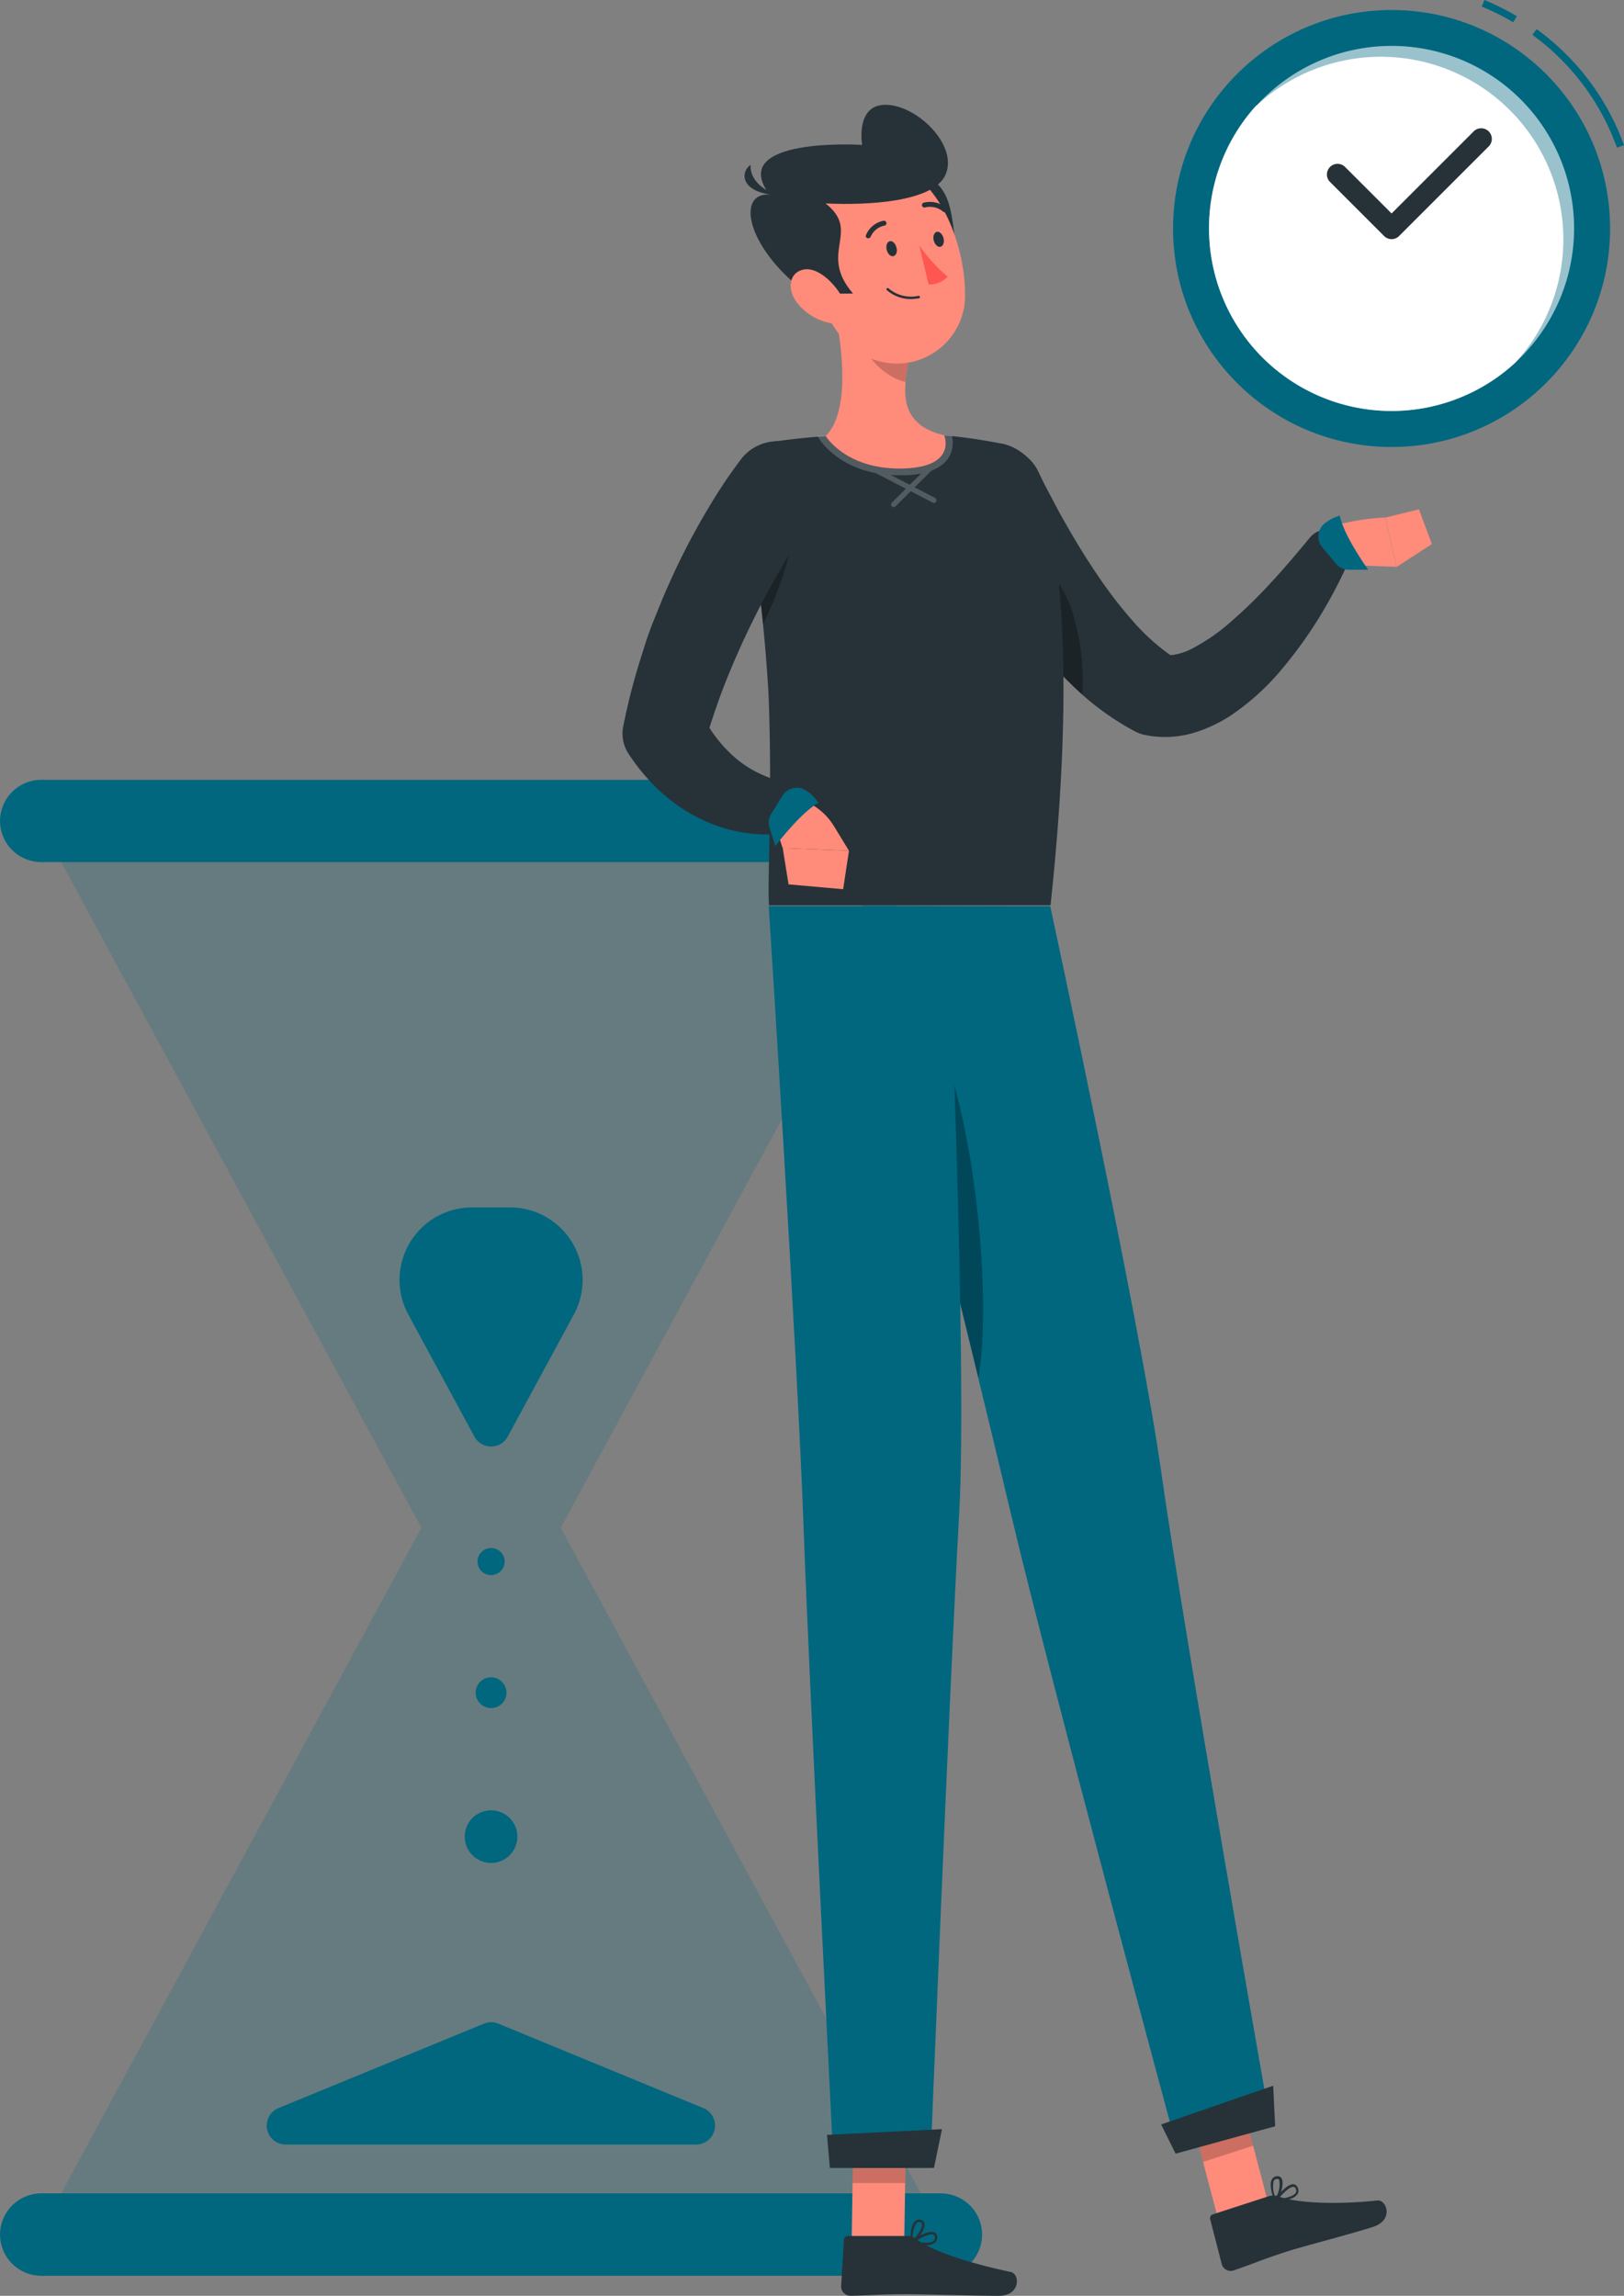
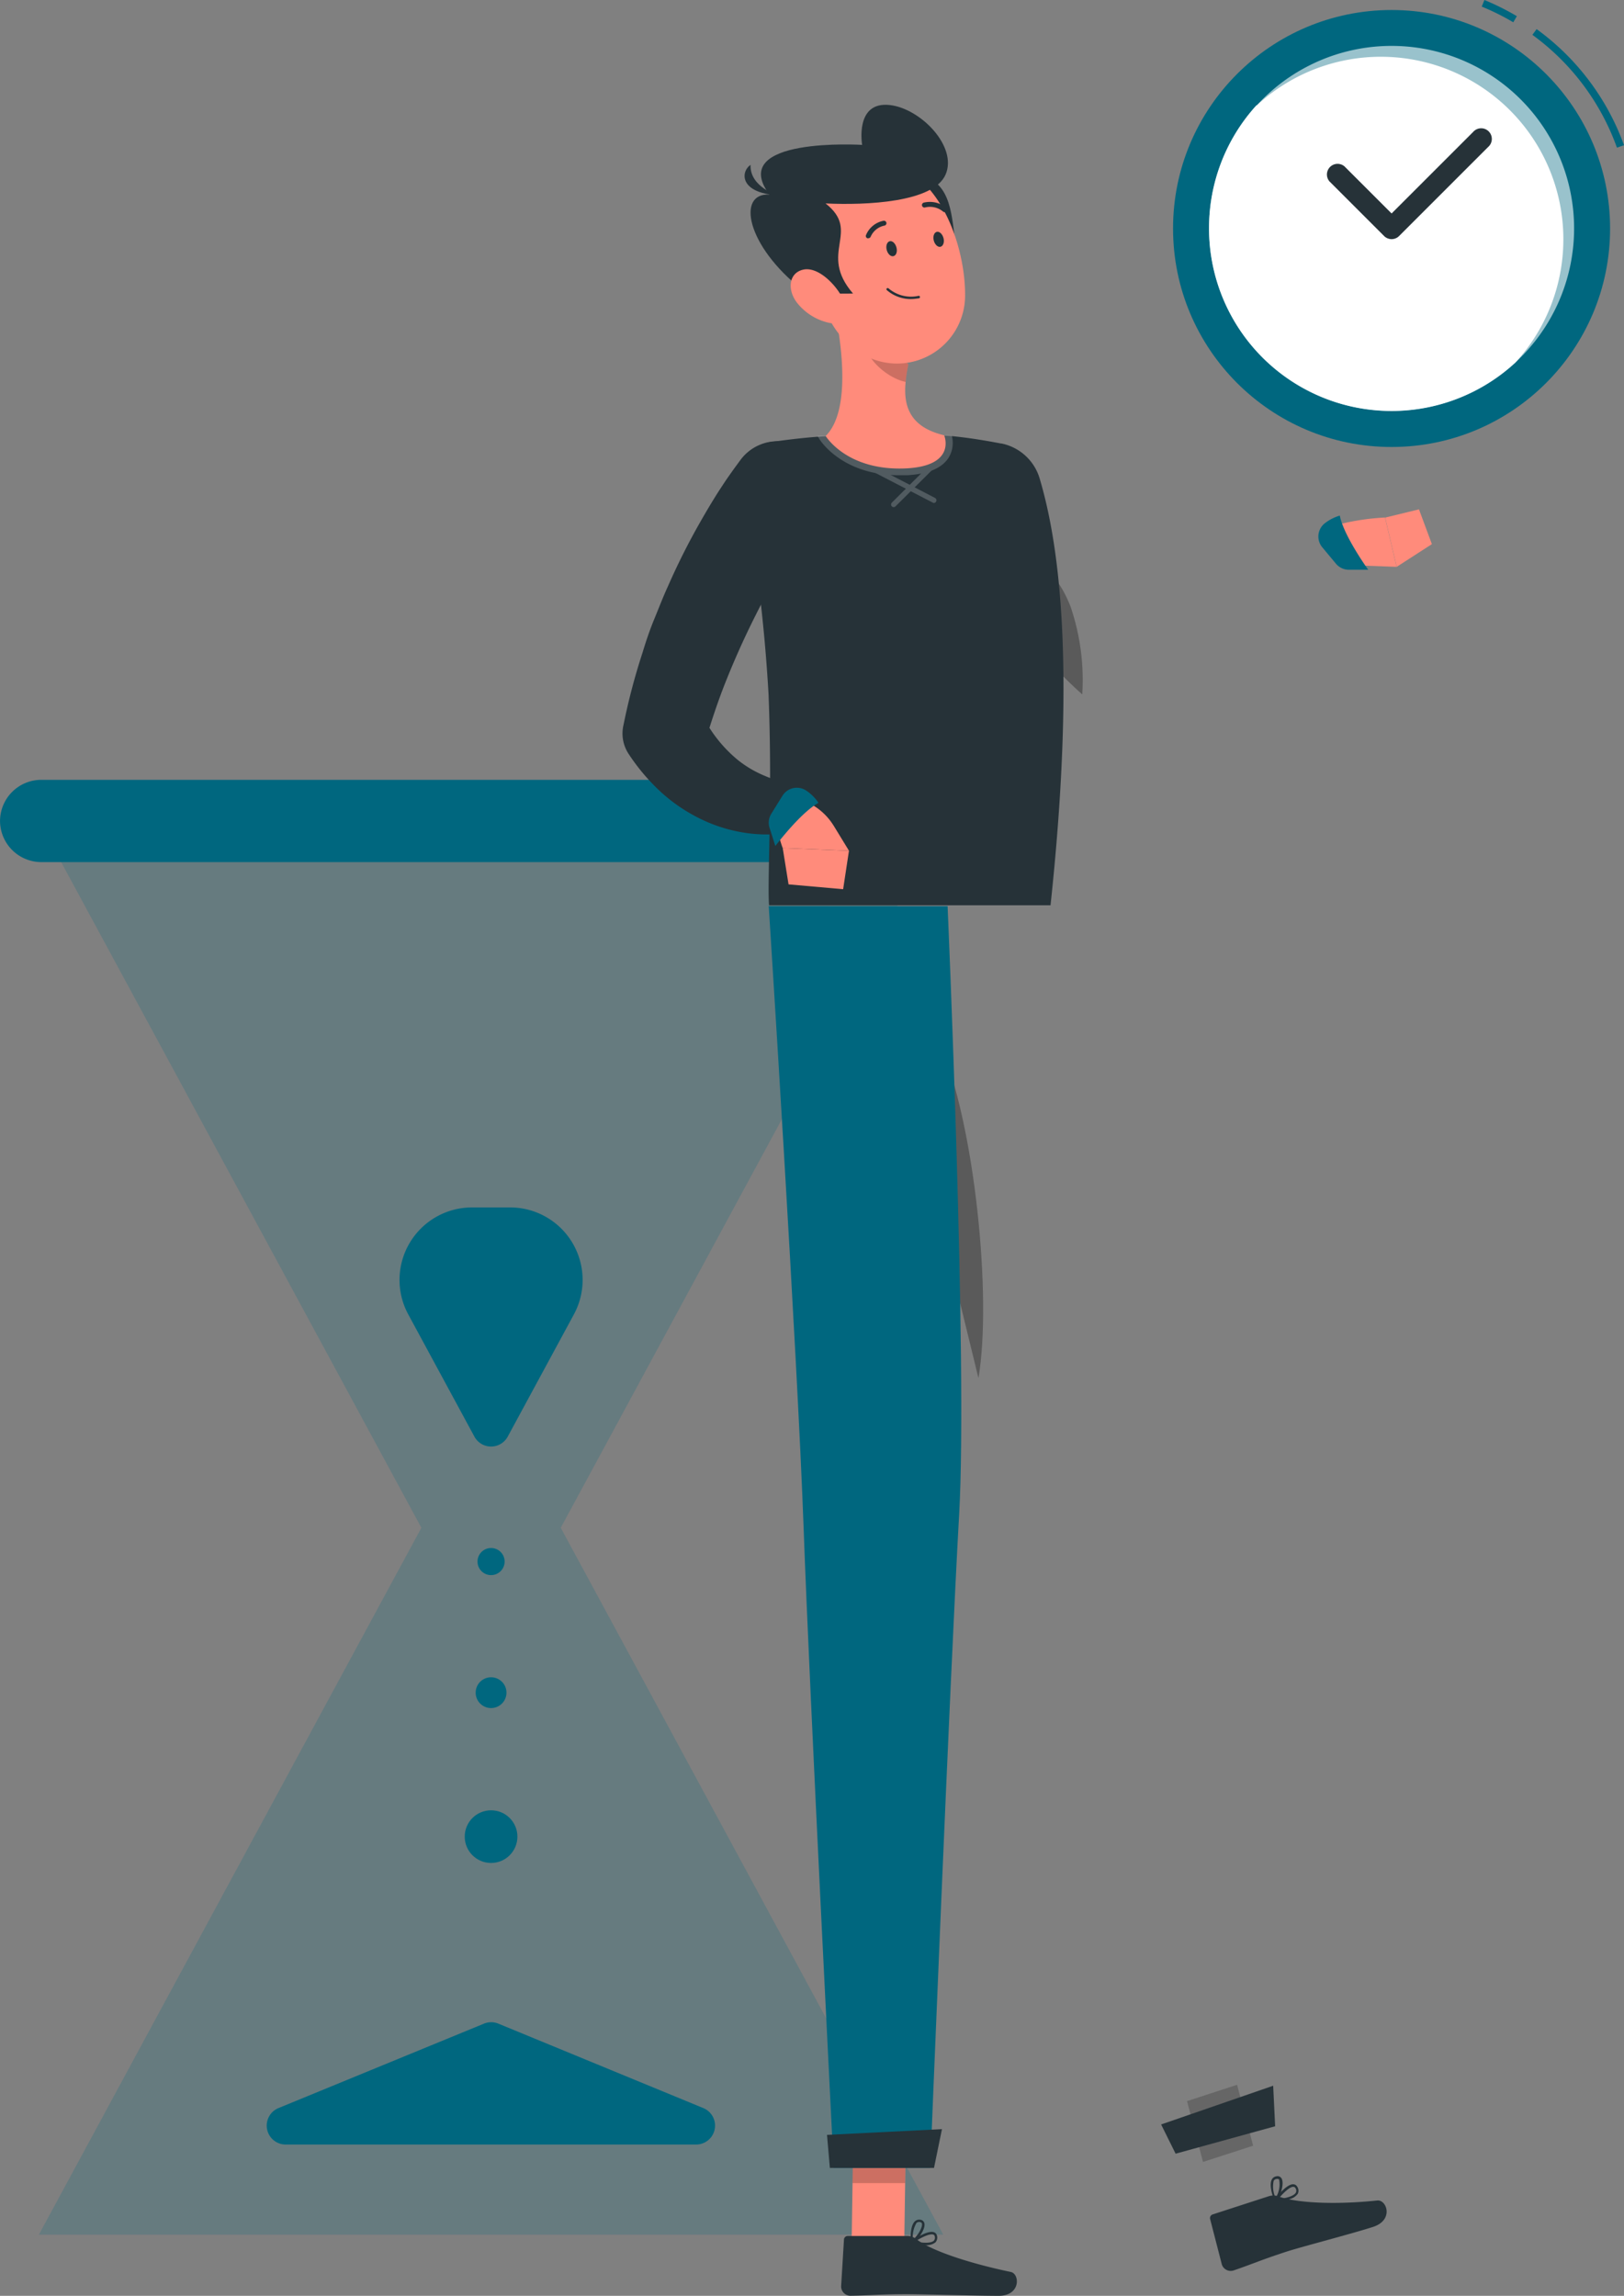
<svg xmlns="http://www.w3.org/2000/svg" width="248.659" height="351.577" viewBox="0 0 248.659 351.577">
  <rect x="0" y="0" width="248.659" height="351.577" fill="#808080" stroke="none" />
  <g id="Group_21890" data-name="Group 21890" transform="translate(-5915.44 -3579)">
    <g id="freepik--Hourglass--inject-149" transform="translate(5915.44 3698.42)">
      <g id="Group_244" data-name="Group 244" transform="translate(5.957 6.305)" opacity="0.2">
        <path id="Path_1650" data-name="Path 1650" d="M233.35,418.115,302.583,290.15l69.233,127.965Z" transform="translate(-233.35 -201.633)" fill="#00677f" />
        <path id="Path_1651" data-name="Path 1651" d="M233.35,208.72l69.233,127.954L371.816,208.72Z" transform="translate(-233.35 -208.72)" fill="#00677f" />
      </g>
      <path id="Path_1652" data-name="Path 1652" d="M285.477,279.531l10.131,18.719a2.9,2.9,0,0,0,5.109,0l10.131-18.719a11.1,11.1,0,0,0-9.783-16.371h-5.859a11.1,11.1,0,0,0-9.729,16.371Z" transform="translate(-222.972 -197.677)" fill="#00677f" />
      <path id="Path_1653" data-name="Path 1653" d="M298.742,378.168,267.272,391.1a2.9,2.9,0,0,0,1.087,5.576h62.906a2.9,2.9,0,0,0,1.087-5.576L300.97,378.168a2.881,2.881,0,0,0-2.228,0Z" transform="translate(-224.65 -187.687)" fill="#00677f" />
      <ellipse id="Ellipse_33" data-name="Ellipse 33" cx="4.033" cy="4.033" rx="4.033" ry="4.033" transform="translate(71.157 157.804)" fill="#00677f" />
      <ellipse id="Ellipse_34" data-name="Ellipse 34" cx="2.076" cy="2.076" rx="2.076" ry="2.076" transform="translate(73.114 117.639)" fill="#00677f" />
      <ellipse id="Ellipse_35" data-name="Ellipse 35" cx="2.359" cy="2.359" rx="2.359" ry="2.359" transform="translate(72.831 137.433)" fill="#00677f" />
-       <path id="Path_1654" data-name="Path 1654" d="M234.175,402.06h137.77a6.326,6.326,0,0,1,6.3,6.316h0a6.327,6.327,0,0,1-6.3,6.3H234.175a6.326,6.326,0,0,1-6.3-6.3h0a6.327,6.327,0,0,1,6.3-6.316Z" transform="translate(-227.87 -185.589)" fill="#00677f" />
      <path id="Path_1655" data-name="Path 1655" d="M234.175,202.92h137.77a6.327,6.327,0,0,1,6.3,6.3h0a6.327,6.327,0,0,1-6.3,6.3H234.175a6.327,6.327,0,0,1-6.3-6.3h0A6.327,6.327,0,0,1,234.175,202.92Z" transform="translate(-227.87 -202.92)" fill="#00677f" />
    </g>
    <g id="freepik--Character--inject-149" transform="translate(6010.751 3595.046)">
-       <path id="Path_1656" data-name="Path 1656" d="M192.341,407.327,200,404.837l-4.761-18.077-7.664,2.489Z" transform="translate(-101.139 -83.547)" fill="#ff8b7b" />
+       <path id="Path_1656" data-name="Path 1656" d="M192.341,407.327,200,404.837Z" transform="translate(-101.139 -83.547)" fill="#ff8b7b" />
      <path id="Path_1657" data-name="Path 1657" d="M179.928,402.458l-8.609,2.794a.587.587,0,0,0-.4.707l1.794,6.957a1.424,1.424,0,0,0,1.783.924c2.978-1.022,4.348-1.663,8.142-2.892,2.337-.761,10.012-2.739,13.229-3.783s2.1-4.2.641-4.044c-6.522.685-12.392.38-15.11-.62a2.272,2.272,0,0,0-1.467-.043Z" transform="translate(-80.942 -82.189)" fill="#263238" />
      <path id="Path_1658" data-name="Path 1658" d="M189.7,389.26l7.664-2.5,2.457,9.327-7.674,2.489Z" transform="translate(-103.259 -83.547)" opacity="0.2" />
-       <path id="Path_1659" data-name="Path 1659" d="M215.952,220.724s13.751,63.646,16.979,86.528c3.533,25.056,16.806,100.3,16.806,100.3l-14.229,3.935s-19.719-72.972-25.48-97.333c-6.25-26.447-22.828-93.485-22.828-93.485Z" transform="translate(-150.458 -98.002)" fill="#00677f" />
      <path id="Path_1660" data-name="Path 1660" d="M233.772,240.175c5.435,12.327,8.12,39.133,6.011,51.471-3.848-15.816-8.479-34.622-12.055-49.09C228.935,238.36,230.935,233.74,233.772,240.175Z" transform="translate(-185.279 -96.657)" opacity="0.3" />
      <path id="Path_1661" data-name="Path 1661" d="M188.818,397.3l15.24-4.2-.3-6.207L186.6,392.824Z" transform="translate(-104.126 -83.535)" fill="#263238" />
      <path id="Path_1662" data-name="Path 1662" d="M185.694,403.053a10.467,10.467,0,0,1-2.174.391.2.2,0,0,1-.174-.3c.2-.25,1.881-2.435,2.935-2.37a.706.706,0,0,1,.587.37,1.087,1.087,0,0,1,.087,1.087A2.174,2.174,0,0,1,185.694,403.053Zm-1.728,0c1.457-.174,2.457-.544,2.7-1.011a.674.674,0,0,0-.076-.685.348.348,0,0,0-.283-.185c-.565-.065-1.631,1-2.337,1.848Z" transform="translate(-83.556 -82.328)" fill="#263238" />
      <path id="Path_1663" data-name="Path 1663" d="M186.336,403.532h-.087a.2.2,0,0,1-.141-.12c0-.087-.924-2.239-.391-3.261a.924.924,0,0,1,.674-.489.717.717,0,0,1,.826.326c.446.783-.174,2.75-.794,3.457Zm0-3.446a.544.544,0,0,0-.337.283,4.185,4.185,0,0,0,.294,2.6,3.826,3.826,0,0,0,.554-2.75c0-.1-.152-.206-.424-.152Z" transform="translate(-86.296 -82.427)" fill="#263238" />
-       <path id="Path_1664" data-name="Path 1664" d="M176.59,165.928c.413.978.761,1.718,1.141,2.544s.794,1.587,1.2,2.37c.8,1.576,1.652,3.109,2.533,4.642a89.665,89.665,0,0,0,5.87,8.892,67.4,67.4,0,0,0,7.229,8.251,41.85,41.85,0,0,0,9.435,6.979l.272.141a5.619,5.619,0,0,0,1.391.5,15.447,15.447,0,0,0,7.468-.294,21.741,21.741,0,0,0,5.7-2.652,36.96,36.96,0,0,0,7.87-7.131,65.406,65.406,0,0,0,5.729-7.946,71.41,71.41,0,0,0,4.489-8.533,3.522,3.522,0,0,0-5.946-3.642l-.109.13c-1.794,2.174-3.739,4.489-5.7,6.6a74.362,74.362,0,0,1-6.066,5.957,29.85,29.85,0,0,1-6.24,4.348,9.2,9.2,0,0,1-2.685.891,2.978,2.978,0,0,1-1.565-.13l1.663.641a32.545,32.545,0,0,1-6.1-5.326,67.3,67.3,0,0,1-5.435-6.979c-1.718-2.5-3.348-5.12-4.881-7.816-.783-1.337-1.533-2.7-2.239-4.076l-1.087-2.054c-.337-.663-.707-1.424-.967-1.957l-.065-.152a7.065,7.065,0,1,0-12.883,5.805Z" transform="translate(-125.727 -103.757)" fill="#263238" />
      <path id="Path_1665" data-name="Path 1665" d="M227.511,179.361c-3.413-9.066-10.664-9.218-13.805-6.816.228.424.467.848.707,1.272a92.3,92.3,0,0,0,5.6,8.6,71.039,71.039,0,0,0,6.837,8.022c.783.772,1.587,1.533,2.424,2.272A34.785,34.785,0,0,0,227.511,179.361Z" transform="translate(-158.875 -102.422)" opacity="0.3" />
      <path id="Path_1666" data-name="Path 1666" d="M173.433,173.374l7.066.261-1.761-7.555a36.461,36.461,0,0,0-7.207,1.087A2.859,2.859,0,0,0,170,171.515h0A4.25,4.25,0,0,0,173.433,173.374Z" transform="translate(-61.979 -102.875)" fill="#ff8b7b" />
      <path id="Path_1667" data-name="Path 1667" d="M174.437,167.017a6.827,6.827,0,0,1,2.337-1.207c.587,3.087,4.348,8.294,4.348,8.294h-2.946a2.587,2.587,0,0,1-1.989-.924l-2.065-2.478a2.576,2.576,0,0,1,.315-3.685Z" transform="translate(-66.94 -102.898)" fill="#00677f" />
      <path id="Path_1668" data-name="Path 1668" d="M171.673,170.256l-1.978-5.326-5.174,1.261,1.761,7.544Z" transform="translate(-47.74 -102.975)" fill="#ff8b7b" />
      <path id="Path_1669" data-name="Path 1669" d="M238.58,410.414h8.055l.283-18.664h-8.055Z" transform="translate(-203.49 -83.113)" fill="#ff8b7b" />
      <path id="Path_1670" data-name="Path 1670" d="M233.066,408.06h-9.055a.576.576,0,0,0-.6.554l-.435,7.164a1.435,1.435,0,0,0,1.413,1.435c3.152-.054,4.652-.239,8.7-.239,2.446,0,10.631.25,14.012.25s3.261-3.348,1.859-3.652c-6.435-1.348-12.175-3.261-14.447-5.011a2.25,2.25,0,0,0-1.446-.5Z" transform="translate(-189.498 -81.693)" fill="#263238" />
      <path id="Path_1671" data-name="Path 1671" d="M238.721,391.76h8.066l-.152,9.62H238.58Z" transform="translate(-203.36 -83.112)" opacity="0.2" />
      <path id="Path_1672" data-name="Path 1672" d="M258.2,220.72s3.076,70.016,1.772,93.093c-1.435,25.263-4.435,100.126-4.435,100.126H240.771s-3.718-72.831-4.609-97.833c-.967-27.176-5.348-95.387-5.348-95.387Z" transform="translate(-208.42 -97.997)" fill="#00677f" />
      <path id="Path_1673" data-name="Path 1673" d="M233.965,398.945h15.947l1.217-5.935-17.6.88Z" transform="translate(-202.212 -83.003)" fill="#263238" />
      <path id="Path_1674" data-name="Path 1674" d="M236.509,409.513a10.537,10.537,0,0,1-2.174-.283.217.217,0,0,1-.141-.152.207.207,0,0,1,.076-.185c.261-.185,2.544-1.739,3.533-1.348a.717.717,0,0,1,.435.522,1.087,1.087,0,0,1-.239,1.022A2.174,2.174,0,0,1,236.509,409.513Zm-1.631-.554c1.446.283,2.5.239,2.881-.13a.7.7,0,0,0,.13-.674.326.326,0,0,0-.207-.261C237.151,407.686,235.814,408.36,234.879,408.958Z" transform="translate(-190.082 -81.743)" fill="#263238" />
      <path id="Path_1675" data-name="Path 1675" d="M236.183,409.38a.141.141,0,0,1-.087,0,.2.2,0,0,1-.1-.152c0-.1-.185-2.413.63-3.2a.946.946,0,0,1,.794-.261.717.717,0,0,1,.674.565c.2.88-1.011,2.565-1.815,3.044a.163.163,0,0,1-.1,0Zm1.087-3.261a.543.543,0,0,0-.4.163,4.163,4.163,0,0,0-.533,2.565c.7-.6,1.5-1.881,1.381-2.457,0-.109-.087-.239-.359-.272Z" transform="translate(-191.865 -81.893)" fill="#263238" />
      <path id="Path_1676" data-name="Path 1676" d="M216.5,161.514a5.131,5.131,0,0,1,4.348-5.979h.087c2.6-.38,5.859-.772,9.055-.924a160.758,160.758,0,0,1,18.316,0c2.815.261,5.566.728,7.761,1.152h.087a7.7,7.7,0,0,1,5.859,5.37c2.631,8.859,5.772,26.947,1.663,65.352h-43.1c-.3-3.848.554-16.371-.076-32.317a255.3,255.3,0,0,0-4-32.654Z" transform="translate(-198.135 -103.896)" fill="#263238" />
-       <path id="Path_1677" data-name="Path 1677" d="M254.393,163.194c.891,5.153,1.989,12.164,2.75,19.567,0,0,3.935-7.718,4.652-14.316S256.849,161.347,254.393,163.194Z" transform="translate(-235.619 -103.207)" opacity="0.3" />
      <g id="Group_245" data-name="Group 245" transform="translate(29.872 50.415)" opacity="0.2">
        <path id="Path_1678" data-name="Path 1678" d="M248.148,164.683a.413.413,0,0,0,.185-.772L234.9,156.943a.408.408,0,0,0-.37.728l13.436,6.946a.511.511,0,0,0,.185.065Z" transform="translate(-230.343 -154.117)" fill="#fff" />
        <path id="Path_1679" data-name="Path 1679" d="M233.586,165.291a.359.359,0,0,0,.283-.12l7.37-7.316a.424.424,0,0,0,0-.576.413.413,0,0,0-.576,0l-7.359,7.327a.413.413,0,0,0,0,.576A.391.391,0,0,0,233.586,165.291Z" transform="translate(-221.933 -154.094)" fill="#fff" />
        <path id="Path_1680" data-name="Path 1680" d="M233.953,154.6a160.571,160.571,0,0,1,18.306,0h.3a4.348,4.348,0,0,1-.467,3.337c-1.022,1.631-3.163,2.544-6.381,2.718h-1.207c-8.7,0-12.055-5.283-12.2-5.511l-.3-.489Z" transform="translate(-232.007 -154.34)" fill="#fff" />
      </g>
      <path id="Path_1681" data-name="Path 1681" d="M251.155,156.16c-5.326-1.261-6.261-4.555-5.9-8.174a21.652,21.652,0,0,1,.424-2.7L239,139.745l-4.9-4.065c1.359,5.9,2.892,16.653-1.087,20.588,0,0,3.261,5.435,12.425,4.957C253.122,160.8,251.155,156.16,251.155,156.16Z" transform="translate(-201.901 -105.549)" fill="#ff8b7b" />
      <path id="Path_1682" data-name="Path 1682" d="M244.968,144.964a21.652,21.652,0,0,0-.424,2.7c-2.489-.5-5.816-3.152-6.163-5.7a11.588,11.588,0,0,1-.087-2.544Z" transform="translate(-201.192 -105.224)" opacity="0.2" />
      <path id="Path_1683" data-name="Path 1683" d="M235.387,118.5c3.62,2.174,3.044,7.609,4.022,11.5-2.3.228-5.935-3.87-5.935-3.87L231.3,119.9Z" transform="translate(-188.068 -107.044)" fill="#263238" />
      <path id="Path_1684" data-name="Path 1684" d="M230.777,129.663c2.315,7.674,3.261,12.273,8.174,15.479a10.425,10.425,0,0,0,16.218-8.816c0-7.316-3.761-18.643-12.153-20.208a10.544,10.544,0,0,0-12.24,13.544Z" transform="translate(-202.709 -107.272)" fill="#ff8b7b" />
      <path id="Path_1685" data-name="Path 1685" d="M248.362,136.864c-5.435-6.3,1.359-9.414-4.2-13.794,6.25.294,16.545-.152,18.382-4.435s-3.815-10.088-8.522-10.631c-5.435-.63-4.261,6.1-4.261,6.1s-20.795-1.294-14.2,7.609c-5-.3-3.62,7.783,5.076,14.61C242.829,137.049,248.362,136.864,248.362,136.864Z" transform="translate(-213.066 -107.962)" fill="#263238" />
      <path id="Path_1686" data-name="Path 1686" d="M261.736,121.083s-4.283-1.272-4.142-4.663C256.051,117.485,255.888,120.725,261.736,121.083Z" transform="translate(-237.984 -107.226)" fill="#263238" />
      <path id="Path_1687" data-name="Path 1687" d="M248.125,136.348a8.6,8.6,0,0,0,4.946,3.011c2.468.446,3.044-1.837,1.815-4.066-1.087-2-3.728-4.642-5.946-4.087S246.549,134.4,248.125,136.348Z" transform="translate(-221.33 -105.945)" fill="#ff8b7b" />
      <path id="Path_1688" data-name="Path 1688" d="M239.932,128.485c.152.63.609,1.087,1.033.989s.63-.663.478-1.294-.609-1.087-1.022-1S239.779,127.844,239.932,128.485Z" transform="translate(-199.483 -106.29)" fill="#263238" />
      <path id="Path_1689" data-name="Path 1689" d="M233.3,127.154c.152.63.609,1.087,1.022,1s.641-.663.489-1.294-.609-1.087-1.022-1S233.152,126.524,233.3,127.154Z" transform="translate(-185.648 -106.405)" fill="#263238" />
-       <path id="Path_1690" data-name="Path 1690" d="M232.73,127.76a24.153,24.153,0,0,0,4.348,4.8,3.718,3.718,0,0,1-2.913,1.185Z" transform="translate(-187.292 -106.239)" fill="#ff5652" />
      <path id="Path_1691" data-name="Path 1691" d="M240.871,135.443a5.577,5.577,0,0,1-4.185-1.348.174.174,0,0,1,0-.261.2.2,0,0,1,.272,0,5.316,5.316,0,0,0,4.587,1.141.185.185,0,0,1,.217.152.2.2,0,0,1-.152.228Z" transform="translate(-196.215 -105.715)" fill="#263238" />
      <path id="Path_1692" data-name="Path 1692" d="M241.754,126.974a.294.294,0,0,1-.185,0,.37.37,0,0,1-.185-.5,3.652,3.652,0,0,1,2.685-2.174.391.391,0,0,1,.435.326.38.38,0,0,1-.337.424,2.924,2.924,0,0,0-2.087,1.717.391.391,0,0,1-.326.207Z" transform="translate(-204.088 -106.54)" fill="#263238" />
      <path id="Path_1693" data-name="Path 1693" d="M236.4,123.194a.348.348,0,0,1-.348-.065,3.142,3.142,0,0,0-2.739-.641.383.383,0,0,1-.239-.728h0a3.957,3.957,0,0,1,3.446.772.381.381,0,0,1,.065.533A.326.326,0,0,1,236.4,123.194Z" transform="translate(-186.958 -106.771)" fill="#263238" />
      <path id="Path_1694" data-name="Path 1694" d="M268.16,158.331l-.9,1.228-.815,1.152c-.544.772-1.033,1.544-1.544,2.315-.989,1.554-1.924,3.131-2.826,4.718a104.1,104.1,0,0,0-4.913,9.783c-.761,1.652-1.413,3.37-2.109,5.055s-1.283,3.435-1.815,5.2a96.537,96.537,0,0,0-2.826,10.686l-.087.413a5.674,5.674,0,0,0,.772,4.283,31.089,31.089,0,0,0,4.946,5.859,25.589,25.589,0,0,0,6.522,4.348,23.426,23.426,0,0,0,7.457,2.065,22.261,22.261,0,0,0,3.8.065,12.45,12.45,0,0,0,1.891-.217l.957-.185,1.087-.272a.5.5,0,0,0,.37-.6l-1.5-6.3c0-.054-.283-.065-.457-.109l-.6-.12c-.413-.087-.815-.185-1.228-.294a17.294,17.294,0,0,1-2.359-.826,16.849,16.849,0,0,1-4.12-2.424,20.828,20.828,0,0,1-5.718-7.446l.685,4.7c.935-3.076,1.924-6.12,3.12-9.131s2.5-5.968,3.924-8.881,2.946-5.794,4.587-8.6c.8-1.4,1.652-2.783,2.5-4.152l1.294-2.022.641-.978.6-.87.217-.326a7.058,7.058,0,1,0-11.555-8.109Z" transform="translate(-250.191 -103.811)" fill="#263238" />
      <path id="Path_1695" data-name="Path 1695" d="M255.377,209.839l2.337,3.826-10.142-.4s-2.663-6.827.967-7.9l1.413.38a9.3,9.3,0,0,1,5.424,4.1Z" transform="translate(-223.037 -99.436)" fill="#ff8b7b" />
      <path id="Path_1696" data-name="Path 1696" d="M256.691,204.587a6.8,6.8,0,0,1,1.848,1.859c-2.761,1.5-6.609,6.609-6.609,6.609l-.891-2.8a2.587,2.587,0,0,1,.293-2.174l1.685-2.718a2.587,2.587,0,0,1,3.674-.772Z" transform="translate(-228.525 -99.544)" fill="#00677f" />
      <path id="Path_1697" data-name="Path 1697" d="M255.881,218.924l-8.359-.739-.891-5.555,10.142.4Z" transform="translate(-222.095 -98.8)" fill="#ff8b7b" />
    </g>
    <g id="freepik--Clock--inject-149" transform="translate(6095.051 3579)">
      <path id="Path_1698" data-name="Path 1698" d="M157.376,96.613l.554-.935a38.469,38.469,0,0,0-4.968-2.478l-.413,1.011a36.283,36.283,0,0,1,4.826,2.4Z" transform="translate(-105.286 -93.2)" fill="#00677f" />
      <path id="Path_1699" data-name="Path 1699" d="M150.4,115.453l1.087-.37A37.84,37.84,0,0,0,138.1,97.3l-.641.881A36.633,36.633,0,0,1,150.4,115.453Z" transform="translate(-82.435 -92.843)" fill="#00677f" />
      <ellipse id="Ellipse_36" data-name="Ellipse 36" cx="33.459" cy="33.459" rx="33.459" ry="33.459" transform="translate(0 1.533)" fill="#00677f" />
      <path id="Path_1700" data-name="Path 1700" d="M144.487,127.628a27.948,27.948,0,1,0,7.3-18.849.065.065,0,0,0-.054,0,27.893,27.893,0,0,0-7.25,18.849Z" transform="translate(-138.976 -92.637)" fill="#fff" opacity="0.6" />
      <path id="Path_1701" data-name="Path 1701" d="M145.993,127.5A27.948,27.948,0,0,0,192.9,148.03a27.948,27.948,0,0,0-39.6-39.383.065.065,0,0,0-.054,0,27.893,27.893,0,0,0-7.25,18.849Z" transform="translate(-140.482 -92.505)" fill="#fff" />
      <path id="Path_1702" data-name="Path 1702" d="M166.072,128.246a1.62,1.62,0,0,0,1.152-.478l13.631-13.631a1.631,1.631,0,1,0-2.3-2.3l-12.479,12.479-7.207-7.207a1.631,1.631,0,0,0-2.3,2.3l8.359,8.359a1.641,1.641,0,0,0,1.152.478Z" transform="translate(-132.613 -91.624)" fill="#263238" />
    </g>
  </g>
</svg>